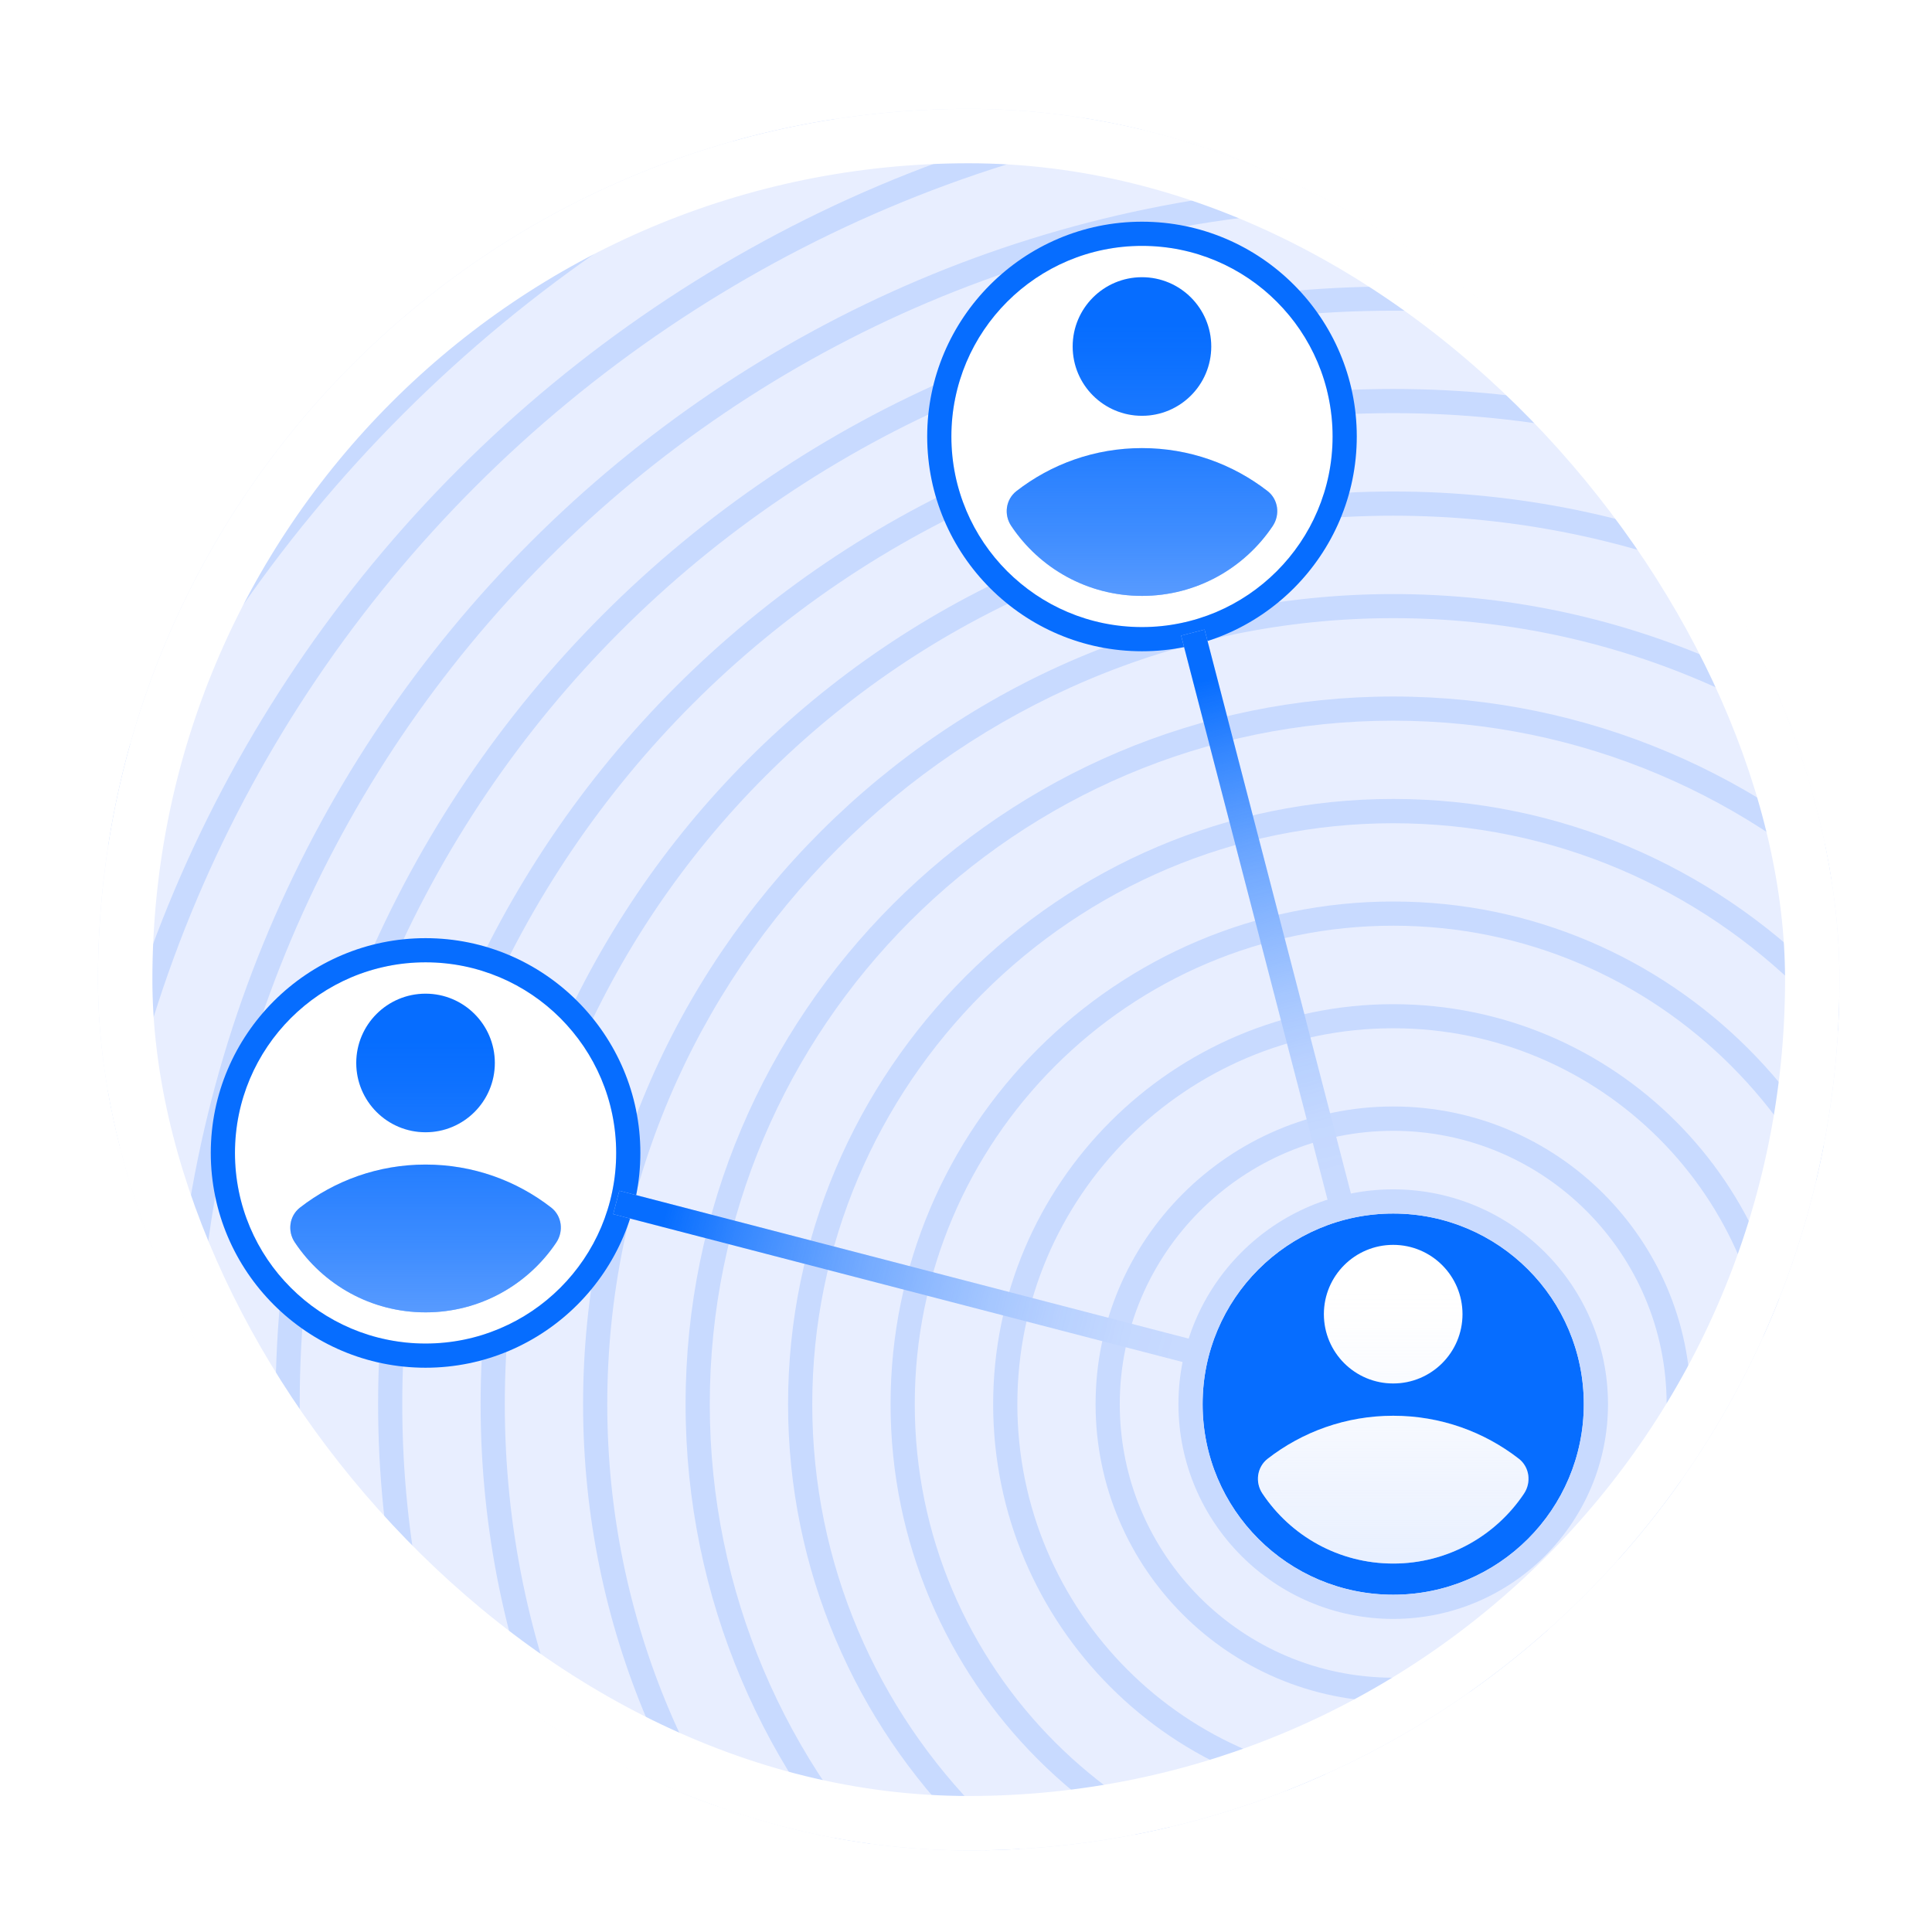
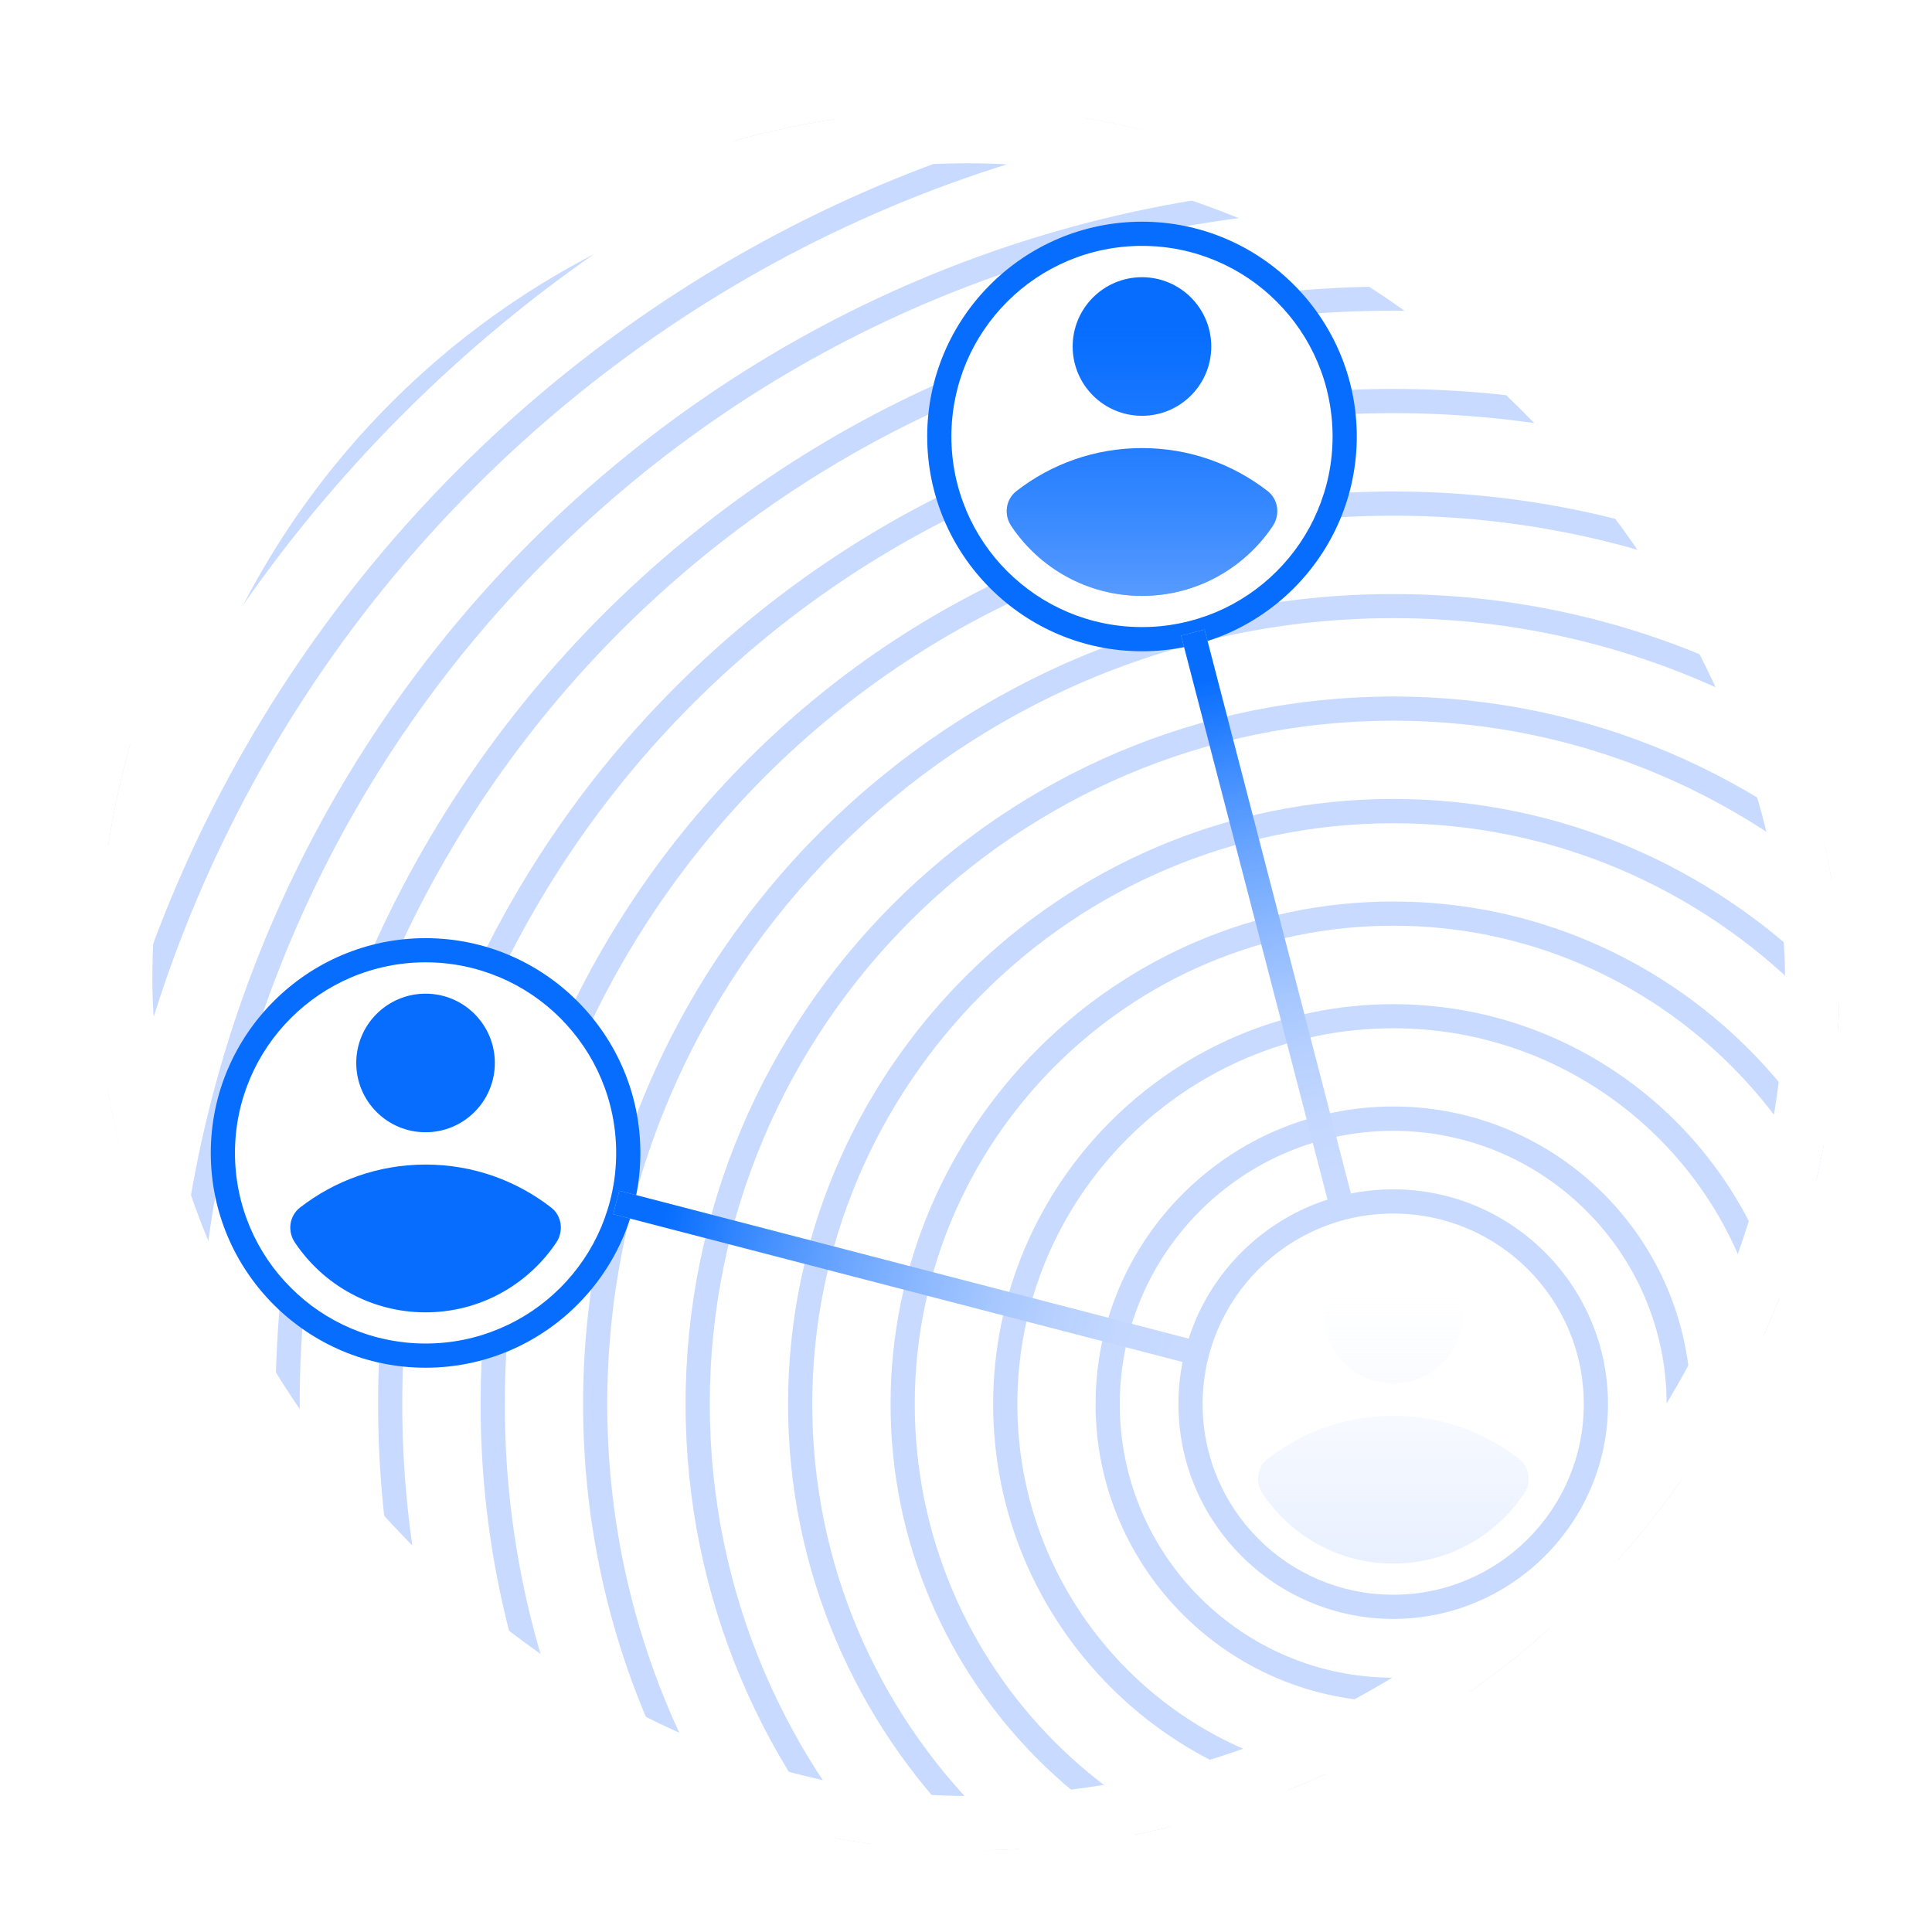
<svg xmlns="http://www.w3.org/2000/svg" width="71" height="70" viewBox="0 0 71 70" fill="none">
  <g filter="url(#filter0_dd_836_24606)">
    <g clip-path="url(#clip0_836_24606)">
-       <path d="M67.6 2H3.6V66H67.6V2Z" fill="#E8EEFF" />
      <path d="M51.2 60.538C45.168 60.538 40.262 55.631 40.262 49.6C40.262 43.569 45.168 38.662 51.2 38.662C57.231 38.662 62.137 43.569 62.137 49.6C62.137 55.631 57.231 60.538 51.2 60.538ZM51.2 39.556C45.657 39.556 41.151 44.062 41.151 49.604C41.151 55.147 45.657 59.653 51.2 59.653C56.742 59.653 61.248 55.147 61.248 49.604C61.248 44.062 56.742 39.556 51.2 39.556Z" fill="#C8DAFF" />
      <path d="M51.2 64.307C43.094 64.307 36.498 57.711 36.498 49.604C36.498 41.498 43.094 34.902 51.2 34.902C59.307 34.902 65.903 41.498 65.903 49.604C65.903 57.711 59.307 64.307 51.2 64.307ZM51.2 35.787C43.583 35.787 37.387 41.982 37.387 49.6C37.387 57.218 43.583 63.413 51.2 63.413C58.818 63.413 65.014 57.218 65.014 49.6C65.014 41.982 58.818 35.787 51.2 35.787Z" fill="#C8DAFF" />
      <path d="M51.2 68.071C41.013 68.071 32.728 59.787 32.728 49.6C32.728 39.413 41.013 31.129 51.2 31.129C61.386 31.129 69.671 39.413 69.671 49.6C69.671 59.787 61.386 68.071 51.2 68.071ZM51.2 32.018C41.506 32.018 33.617 39.907 33.617 49.6C33.617 59.293 41.506 67.182 51.2 67.182C60.893 67.182 68.782 59.293 68.782 49.6C68.782 39.907 60.893 32.018 51.2 32.018Z" fill="#C8DAFF" />
      <path d="M51.201 71.84C38.939 71.84 28.961 61.862 28.961 49.6C28.961 37.338 38.939 27.36 51.201 27.36C63.463 27.36 73.441 37.338 73.441 49.6C73.441 61.862 63.463 71.84 51.201 71.84ZM51.201 28.253C39.428 28.253 29.85 37.831 29.85 49.604C29.85 61.378 39.428 70.956 51.201 70.956C62.974 70.956 72.552 61.378 72.552 49.604C72.552 37.831 62.974 28.253 51.201 28.253Z" fill="#C8DAFF" />
      <path d="M51.2 75.605C36.862 75.605 25.195 63.938 25.195 49.6C25.195 35.262 36.862 23.596 51.2 23.596C65.537 23.596 77.204 35.262 77.204 49.6C77.204 63.938 65.537 75.605 51.2 75.605ZM51.2 24.484C37.351 24.484 26.084 35.751 26.084 49.6C26.084 63.449 37.351 74.716 51.2 74.716C65.049 74.716 76.315 63.449 76.315 49.6C76.315 35.751 65.049 24.484 51.2 24.484Z" fill="#C8DAFF" />
      <path d="M51.201 79.373C34.783 79.373 21.428 66.018 21.428 49.6C21.428 33.182 34.788 19.831 51.201 19.831C67.614 19.831 80.974 33.187 80.974 49.604C80.974 66.022 67.619 79.378 51.201 79.378V79.373ZM51.201 20.716C35.277 20.716 22.317 33.671 22.317 49.6C22.317 65.529 35.272 78.484 51.201 78.484C67.13 78.484 80.085 65.529 80.085 49.6C80.085 33.671 67.13 20.716 51.201 20.716Z" fill="#C8DAFF" />
      <path d="M51.2 83.142C32.707 83.142 17.662 68.098 17.662 49.604C17.662 31.111 32.707 16.062 51.2 16.062C69.693 16.062 84.738 31.107 84.738 49.6C84.738 68.093 69.693 83.138 51.2 83.138V83.142ZM51.2 16.951C33.195 16.951 18.551 31.6 18.551 49.6C18.551 67.6 33.2 82.249 51.2 82.249C69.2 82.249 83.849 67.6 83.849 49.6C83.849 31.6 69.204 16.951 51.2 16.951Z" fill="#C8DAFF" />
      <path d="M51.201 86.907C30.632 86.907 13.895 70.169 13.895 49.6C13.895 29.031 30.632 12.293 51.201 12.293C71.77 12.293 88.508 29.031 88.508 49.6C88.508 70.169 71.77 86.907 51.201 86.907ZM51.201 13.182C31.121 13.182 14.783 29.52 14.783 49.6C14.783 69.68 31.121 86.018 51.201 86.018C71.281 86.018 87.619 69.68 87.619 49.6C87.619 29.52 71.281 13.182 51.201 13.182Z" fill="#C8DAFF" />
      <path d="M51.201 90.676C28.552 90.676 10.125 72.249 10.125 49.6C10.125 26.951 28.552 8.529 51.201 8.529C73.849 8.529 92.276 26.956 92.276 49.604C92.276 72.253 73.849 90.68 51.201 90.68V90.676ZM51.201 9.418C29.041 9.418 11.014 27.444 11.014 49.604C11.014 71.764 29.041 89.791 51.201 89.791C73.361 89.791 91.387 71.764 91.387 49.604C91.387 27.444 73.361 9.418 51.201 9.418Z" fill="#C8DAFF" />
      <path d="M51.199 94.444C26.475 94.444 6.359 74.329 6.359 49.604C6.359 24.88 26.475 4.76 51.199 4.76C75.924 4.76 96.039 24.876 96.039 49.6C96.039 74.324 75.924 94.44 51.199 94.44V94.444ZM51.199 5.653C26.964 5.649 7.248 25.364 7.248 49.6C7.248 73.836 26.964 93.551 51.199 93.551C75.435 93.551 95.15 73.836 95.15 49.6C95.15 25.364 75.435 5.649 51.199 5.649V5.653Z" fill="#C8DAFF" />
      <path d="M51.201 98.209C24.401 98.209 2.592 76.404 2.592 49.6C2.592 22.796 24.401 0.996 51.201 0.996C78.001 0.996 99.81 22.8 99.81 49.604C99.81 76.409 78.005 98.213 51.201 98.213V98.209ZM51.201 1.884C24.89 1.884 3.481 23.289 3.481 49.6C3.481 75.911 24.89 97.32 51.201 97.32C77.512 97.32 98.921 75.911 98.921 49.6C98.921 23.289 77.516 1.884 51.201 1.884Z" fill="#C8DAFF" />
      <path d="M51.2 101.978C22.32 101.978 -1.174 78.484 -1.174 49.604C-1.174 20.724 22.32 -2.773 51.2 -2.773C80.079 -2.773 103.573 20.724 103.573 49.6C103.573 78.476 80.079 101.973 51.2 101.973V101.978ZM51.2 -1.884C22.813 -1.884 -0.285 21.213 -0.285 49.6C-0.285 77.987 22.813 101.084 51.2 101.084C79.586 101.084 102.684 77.987 102.684 49.6C102.684 21.213 79.591 -1.884 51.2 -1.884Z" fill="#C8DAFF" />
      <path d="M51.201 105.742C20.245 105.742 -4.941 80.556 -4.941 49.6C-4.941 18.644 20.245 -6.542 51.201 -6.542C82.156 -6.542 107.343 18.644 107.343 49.6C107.343 80.556 82.156 105.742 51.201 105.742ZM51.201 -5.653C20.734 -5.653 -4.053 19.133 -4.053 49.6C-4.053 80.067 20.734 104.853 51.201 104.853C81.668 104.853 106.454 80.067 106.454 49.6C106.454 19.133 81.668 -5.653 51.201 -5.653Z" fill="#C8DAFF" />
      <path d="M51.2 109.511C18.165 109.511 -8.711 82.636 -8.711 49.6C-8.711 16.564 18.169 -10.307 51.2 -10.307C84.231 -10.307 111.111 16.569 111.111 49.6C111.111 82.631 84.236 109.511 51.2 109.511ZM51.2 -9.418C18.658 -9.418 -7.818 17.058 -7.818 49.6C-7.818 82.142 18.658 108.622 51.2 108.622C83.742 108.622 110.222 82.147 110.222 49.6C110.222 17.053 83.747 -9.418 51.2 -9.418Z" fill="#C8DAFF" />
-       <path d="M51.201 113.28C16.09 113.28 -12.475 84.716 -12.475 49.604C-12.475 14.493 16.09 -14.076 51.201 -14.076C86.312 -14.076 114.881 14.489 114.881 49.6C114.881 84.711 86.312 113.28 51.201 113.28ZM51.201 -13.187C16.579 -13.187 -11.586 14.982 -11.586 49.6C-11.586 84.218 16.579 112.391 51.201 112.391C85.823 112.391 113.988 84.222 113.988 49.604C113.988 14.987 85.823 -13.187 51.201 -13.187Z" fill="#C8DAFF" />
      <path d="M51.2 117.044C14.014 117.044 -16.244 86.791 -16.244 49.6C-16.244 12.409 14.014 -17.844 51.2 -17.844C88.387 -17.844 118.645 12.413 118.645 49.6C118.645 86.787 88.391 117.044 51.2 117.044ZM51.2 -16.956C14.502 -16.956 -15.355 12.902 -15.355 49.6C-15.355 86.298 14.502 116.156 51.2 116.156C87.898 116.156 117.756 86.298 117.756 49.6C117.756 12.902 87.898 -16.956 51.2 -16.956Z" fill="#C8DAFF" />
      <path d="M15.639 47.373C19.508 47.373 22.644 44.237 22.644 40.369C22.644 36.5 19.508 33.364 15.639 33.364C11.771 33.364 8.635 36.5 8.635 40.369C8.635 44.237 11.771 47.373 15.639 47.373Z" fill="white" />
      <path d="M15.639 33.364C19.511 33.364 22.644 36.502 22.644 40.369C22.644 44.24 19.506 47.373 15.639 47.373C11.768 47.373 8.635 44.236 8.635 40.369C8.635 36.498 11.773 33.364 15.639 33.364ZM15.639 32.476C11.288 32.476 7.746 36.018 7.746 40.369C7.746 44.72 11.288 48.262 15.639 48.262C19.991 48.262 23.533 44.72 23.533 40.369C23.533 36.018 19.991 32.476 15.639 32.476Z" fill="#066DFF" />
      <path d="M15.639 39.609C17.045 39.609 18.185 38.469 18.185 37.062C18.185 35.656 17.045 34.516 15.639 34.516C14.232 34.516 13.092 35.656 13.092 37.062C13.092 38.469 14.232 39.609 15.639 39.609Z" fill="#066DFF" />
      <path d="M15.64 40.796C13.898 40.796 12.298 41.387 11.023 42.378C10.631 42.684 10.556 43.244 10.836 43.658C11.871 45.209 13.636 46.227 15.64 46.227C17.645 46.227 19.409 45.204 20.445 43.658C20.72 43.244 20.649 42.684 20.258 42.378C18.983 41.387 17.383 40.796 15.64 40.796Z" fill="#066DFF" />
-       <path d="M18.187 37.062C18.187 38.471 17.045 39.609 15.64 39.609C14.236 39.609 13.094 38.467 13.094 37.062C13.094 35.658 14.236 34.516 15.64 34.516C17.045 34.516 18.187 35.658 18.187 37.062ZM15.64 40.796C13.898 40.796 12.298 41.387 11.023 42.378C10.631 42.684 10.556 43.244 10.836 43.658C11.871 45.209 13.636 46.227 15.64 46.227C17.645 46.227 19.409 45.204 20.445 43.658C20.72 43.244 20.649 42.684 20.258 42.378C18.983 41.387 17.383 40.796 15.64 40.796Z" fill="url(#paint0_linear_836_24606)" />
      <path d="M41.967 21.044C45.836 21.044 48.972 17.908 48.972 14.04C48.972 10.172 45.836 7.036 41.967 7.036C38.099 7.036 34.963 10.172 34.963 14.04C34.963 17.908 38.099 21.044 41.967 21.044Z" fill="white" />
      <path d="M41.968 7.036C45.839 7.036 48.972 10.173 48.972 14.04C48.972 17.907 45.834 21.044 41.968 21.044C38.096 21.044 34.963 17.907 34.963 14.04C34.963 10.169 38.101 7.036 41.968 7.036ZM41.968 6.147C37.616 6.147 34.074 9.689 34.074 14.04C34.074 18.391 37.616 21.933 41.968 21.933C46.319 21.933 49.861 18.391 49.861 14.04C49.861 9.689 46.319 6.147 41.968 6.147Z" fill="#066DFF" />
      <path d="M41.967 13.28C43.373 13.28 44.513 12.14 44.513 10.733C44.513 9.327 43.373 8.187 41.967 8.187C40.56 8.187 39.42 9.327 39.42 10.733C39.42 12.14 40.56 13.28 41.967 13.28Z" fill="#066DFF" />
      <path d="M41.968 14.467C40.226 14.467 38.626 15.058 37.351 16.049C36.96 16.356 36.884 16.916 37.164 17.329C38.2 18.88 39.964 19.898 41.968 19.898C43.973 19.898 45.737 18.876 46.773 17.329C47.048 16.916 46.977 16.356 46.586 16.049C45.311 15.058 43.711 14.467 41.968 14.467Z" fill="#066DFF" />
      <path d="M44.515 10.733C44.515 12.142 43.373 13.28 41.968 13.28C40.564 13.28 39.422 12.138 39.422 10.733C39.422 9.329 40.564 8.187 41.968 8.187C43.373 8.187 44.515 9.329 44.515 10.733ZM41.968 14.467C40.226 14.467 38.626 15.058 37.351 16.049C36.96 16.356 36.884 16.916 37.164 17.329C38.2 18.88 39.964 19.898 41.968 19.898C43.973 19.898 45.737 18.876 46.773 17.329C47.048 16.916 46.977 16.356 46.586 16.049C45.311 15.058 43.711 14.467 41.968 14.467Z" fill="url(#paint1_linear_836_24606)" />
-       <path d="M51.2 56.604C55.068 56.604 58.204 53.468 58.204 49.6C58.204 45.732 55.068 42.596 51.2 42.596C47.331 42.596 44.195 45.732 44.195 49.6C44.195 53.468 47.331 56.604 51.2 56.604Z" fill="#066DFF" />
      <path d="M51.2 42.596C55.071 42.596 58.204 45.733 58.204 49.6C58.204 53.467 55.067 56.604 51.2 56.604C47.329 56.604 44.196 53.467 44.196 49.6C44.196 45.729 47.333 42.596 51.2 42.596ZM51.2 41.707C46.849 41.707 43.307 45.249 43.307 49.6C43.307 53.951 46.849 57.493 51.2 57.493C55.551 57.493 59.093 53.951 59.093 49.6C59.093 45.249 55.551 41.707 51.2 41.707Z" fill="#C8DAFF" />
      <path d="M51.199 48.84C52.605 48.84 53.746 47.7 53.746 46.293C53.746 44.887 52.605 43.747 51.199 43.747C49.792 43.747 48.652 44.887 48.652 46.293C48.652 47.7 49.792 48.84 51.199 48.84Z" fill="white" />
      <path d="M51.201 50.027C49.459 50.027 47.859 50.618 46.583 51.609C46.192 51.916 46.116 52.476 46.396 52.889C47.432 54.44 49.196 55.458 51.201 55.458C53.205 55.458 54.97 54.436 56.005 52.889C56.281 52.476 56.21 51.916 55.819 51.609C54.543 50.618 52.943 50.027 51.201 50.027Z" fill="white" />
      <path d="M53.751 46.293C53.751 47.702 52.609 48.84 51.205 48.84C49.796 48.84 48.658 47.698 48.658 46.293C48.658 44.889 49.8 43.747 51.205 43.747C52.614 43.747 53.751 44.889 53.751 46.293ZM51.205 50.027C49.462 50.027 47.862 50.618 46.587 51.609C46.196 51.916 46.12 52.476 46.4 52.889C47.436 54.44 49.2 55.458 51.205 55.458C53.209 55.458 54.974 54.436 56.009 52.889C56.285 52.476 56.214 51.916 55.822 51.609C54.547 50.618 52.947 50.027 51.205 50.027Z" fill="url(#paint2_linear_836_24606)" />
      <path d="M22.759 41.758L22.535 42.618L44.082 48.214L44.306 47.354L22.759 41.758Z" fill="#C8DAFF" />
      <path d="M44.267 21.135L43.406 21.359L48.949 42.713L49.809 42.49L44.267 21.135Z" fill="#C8DAFF" />
      <path d="M22.759 41.758L22.535 42.618L44.082 48.214L44.306 47.354L22.759 41.758Z" fill="url(#paint3_linear_836_24606)" />
      <path d="M44.267 21.135L43.406 21.359L48.949 42.713L49.809 42.49L44.267 21.135Z" fill="url(#paint4_linear_836_24606)" />
    </g>
    <rect x="4.6" y="3" width="62" height="62" rx="31" stroke="white" stroke-width="2" />
  </g>
  <defs>
    <filter id="filter0_dd_836_24606" x="0.6" y="0" width="70" height="70" filterUnits="userSpaceOnUse" color-interpolation-filters="sRGB">
      <feFlood flood-opacity="0" result="BackgroundImageFix" />
      <feColorMatrix in="SourceAlpha" type="matrix" values="0 0 0 0 0 0 0 0 0 0 0 0 0 0 0 0 0 0 127 0" result="hardAlpha" />
      <feOffset dy="1" />
      <feGaussianBlur stdDeviation="1" />
      <feColorMatrix type="matrix" values="0 0 0 0 0.063 0 0 0 0 0.094 0 0 0 0 0.157 0 0 0 0.06 0" />
      <feBlend mode="normal" in2="BackgroundImageFix" result="effect1_dropShadow_836_24606" />
      <feColorMatrix in="SourceAlpha" type="matrix" values="0 0 0 0 0 0 0 0 0 0 0 0 0 0 0 0 0 0 127 0" result="hardAlpha" />
      <feOffset dy="1" />
      <feGaussianBlur stdDeviation="1.5" />
      <feColorMatrix type="matrix" values="0 0 0 0 0.063 0 0 0 0 0.094 0 0 0 0 0.157 0 0 0 0.1 0" />
      <feBlend mode="normal" in2="effect1_dropShadow_836_24606" result="effect2_dropShadow_836_24606" />
      <feBlend mode="normal" in="SourceGraphic" in2="effect2_dropShadow_836_24606" result="shape" />
    </filter>
    <linearGradient id="paint0_linear_836_24606" x1="15.64" y1="36.262" x2="15.64" y2="55.724" gradientUnits="userSpaceOnUse">
      <stop stop-color="#C8DAFF" stop-opacity="0" />
      <stop offset="0.08" stop-color="#C8DAFF" stop-opacity="0.04" />
      <stop offset="0.22" stop-color="#C8DAFF" stop-opacity="0.14" />
      <stop offset="0.4" stop-color="#C8DAFF" stop-opacity="0.3" />
      <stop offset="0.62" stop-color="#C8DAFF" stop-opacity="0.53" />
      <stop offset="0.85" stop-color="#C8DAFF" stop-opacity="0.81" />
      <stop offset="0.99" stop-color="#C8DAFF" />
    </linearGradient>
    <linearGradient id="paint1_linear_836_24606" x1="41.968" y1="9.933" x2="41.968" y2="29.396" gradientUnits="userSpaceOnUse">
      <stop stop-color="#C8DAFF" stop-opacity="0" />
      <stop offset="0.08" stop-color="#C8DAFF" stop-opacity="0.04" />
      <stop offset="0.22" stop-color="#C8DAFF" stop-opacity="0.14" />
      <stop offset="0.4" stop-color="#C8DAFF" stop-opacity="0.3" />
      <stop offset="0.62" stop-color="#C8DAFF" stop-opacity="0.53" />
      <stop offset="0.85" stop-color="#C8DAFF" stop-opacity="0.81" />
      <stop offset="0.99" stop-color="#C8DAFF" />
    </linearGradient>
    <linearGradient id="paint2_linear_836_24606" x1="51.2" y1="45.498" x2="51.2" y2="64.96" gradientUnits="userSpaceOnUse">
      <stop stop-color="#C8DAFF" stop-opacity="0" />
      <stop offset="0.08" stop-color="#C8DAFF" stop-opacity="0.04" />
      <stop offset="0.22" stop-color="#C8DAFF" stop-opacity="0.14" />
      <stop offset="0.4" stop-color="#C8DAFF" stop-opacity="0.3" />
      <stop offset="0.62" stop-color="#C8DAFF" stop-opacity="0.53" />
      <stop offset="0.85" stop-color="#C8DAFF" stop-opacity="0.81" />
      <stop offset="0.99" stop-color="#C8DAFF" />
    </linearGradient>
    <linearGradient id="paint3_linear_836_24606" x1="43.219" y1="47.395" x2="24.241" y2="42.723" gradientUnits="userSpaceOnUse">
      <stop stop-color="#066DFF" stop-opacity="0" />
      <stop offset="0.1" stop-color="#066DFF" stop-opacity="0.02" />
      <stop offset="0.22" stop-color="#066DFF" stop-opacity="0.08" />
      <stop offset="0.36" stop-color="#066DFF" stop-opacity="0.18" />
      <stop offset="0.5" stop-color="#066DFF" stop-opacity="0.32" />
      <stop offset="0.66" stop-color="#066DFF" stop-opacity="0.5" />
      <stop offset="0.82" stop-color="#066DFF" stop-opacity="0.72" />
      <stop offset="0.98" stop-color="#066DFF" stop-opacity="0.98" />
      <stop offset="0.99" stop-color="#066DFF" />
    </linearGradient>
    <linearGradient id="paint4_linear_836_24606" x1="48.911" y1="41.076" x2="44.32" y2="22.809" gradientUnits="userSpaceOnUse">
      <stop stop-color="#066DFF" stop-opacity="0" />
      <stop offset="0.1" stop-color="#066DFF" stop-opacity="0.02" />
      <stop offset="0.22" stop-color="#066DFF" stop-opacity="0.08" />
      <stop offset="0.36" stop-color="#066DFF" stop-opacity="0.18" />
      <stop offset="0.5" stop-color="#066DFF" stop-opacity="0.32" />
      <stop offset="0.66" stop-color="#066DFF" stop-opacity="0.5" />
      <stop offset="0.82" stop-color="#066DFF" stop-opacity="0.72" />
      <stop offset="0.98" stop-color="#066DFF" stop-opacity="0.98" />
      <stop offset="0.99" stop-color="#066DFF" />
    </linearGradient>
    <clipPath id="clip0_836_24606">
      <rect x="3.6" y="2" width="64" height="64" rx="32" fill="white" />
    </clipPath>
  </defs>
</svg>